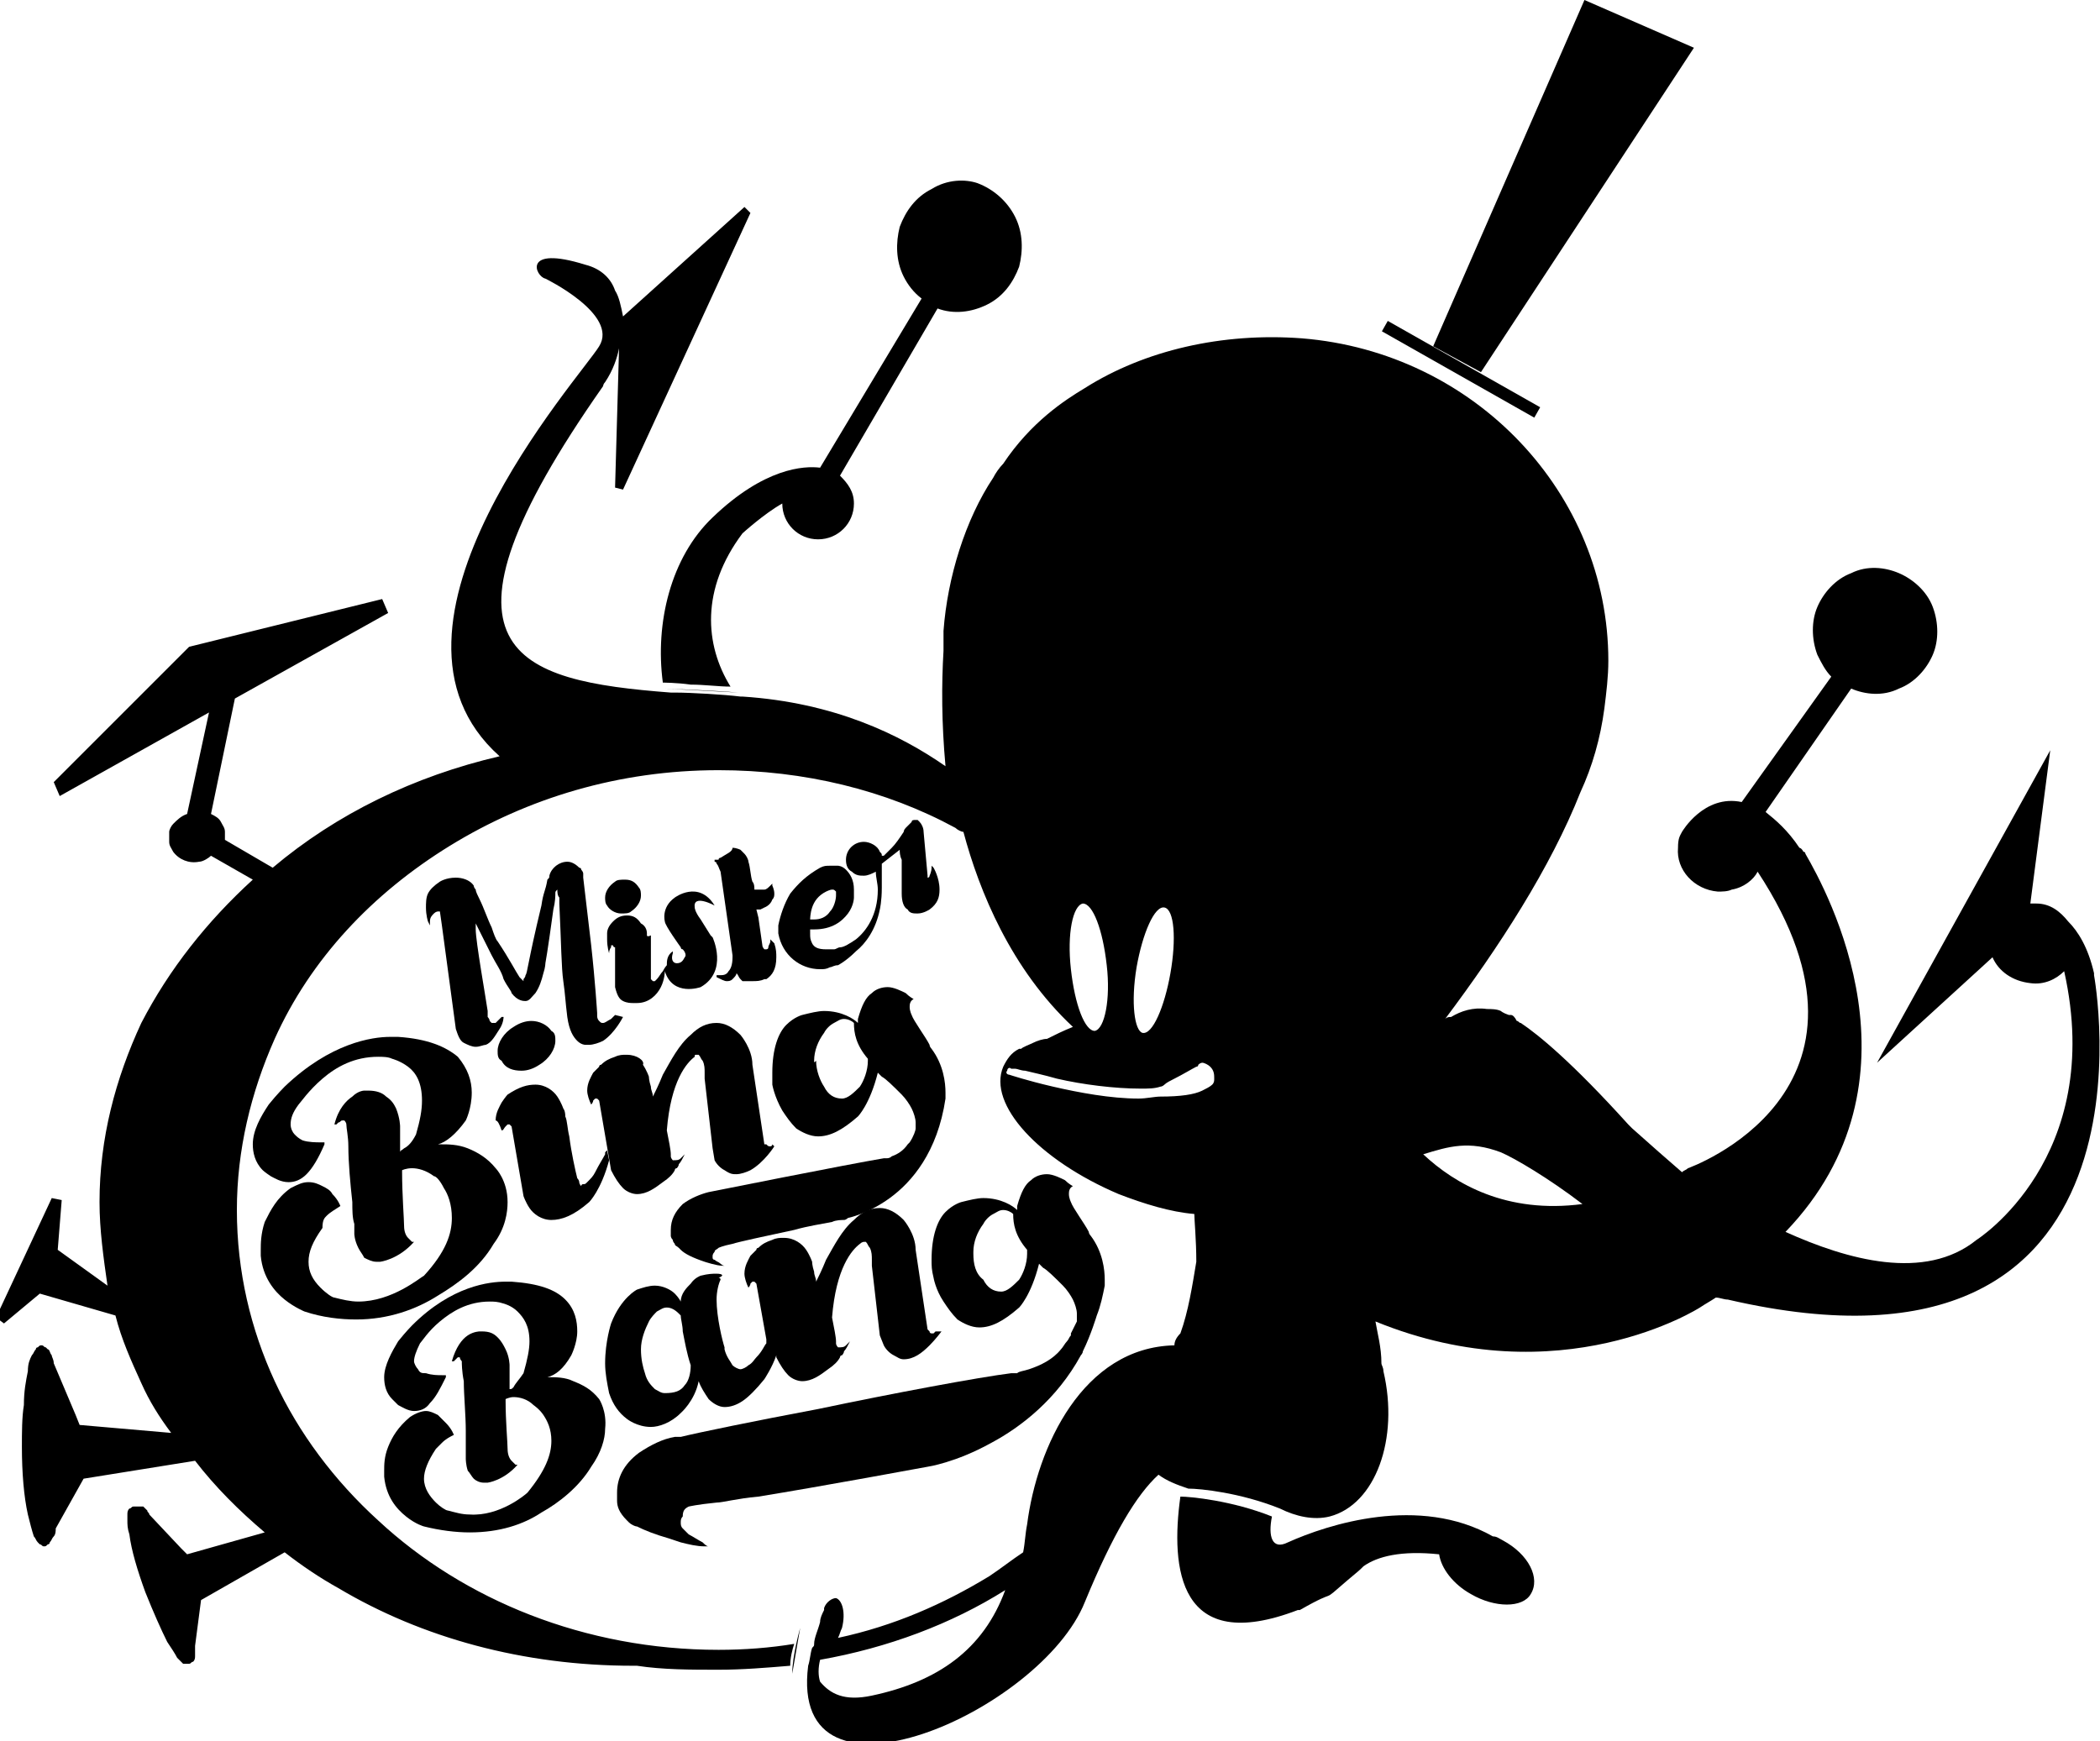
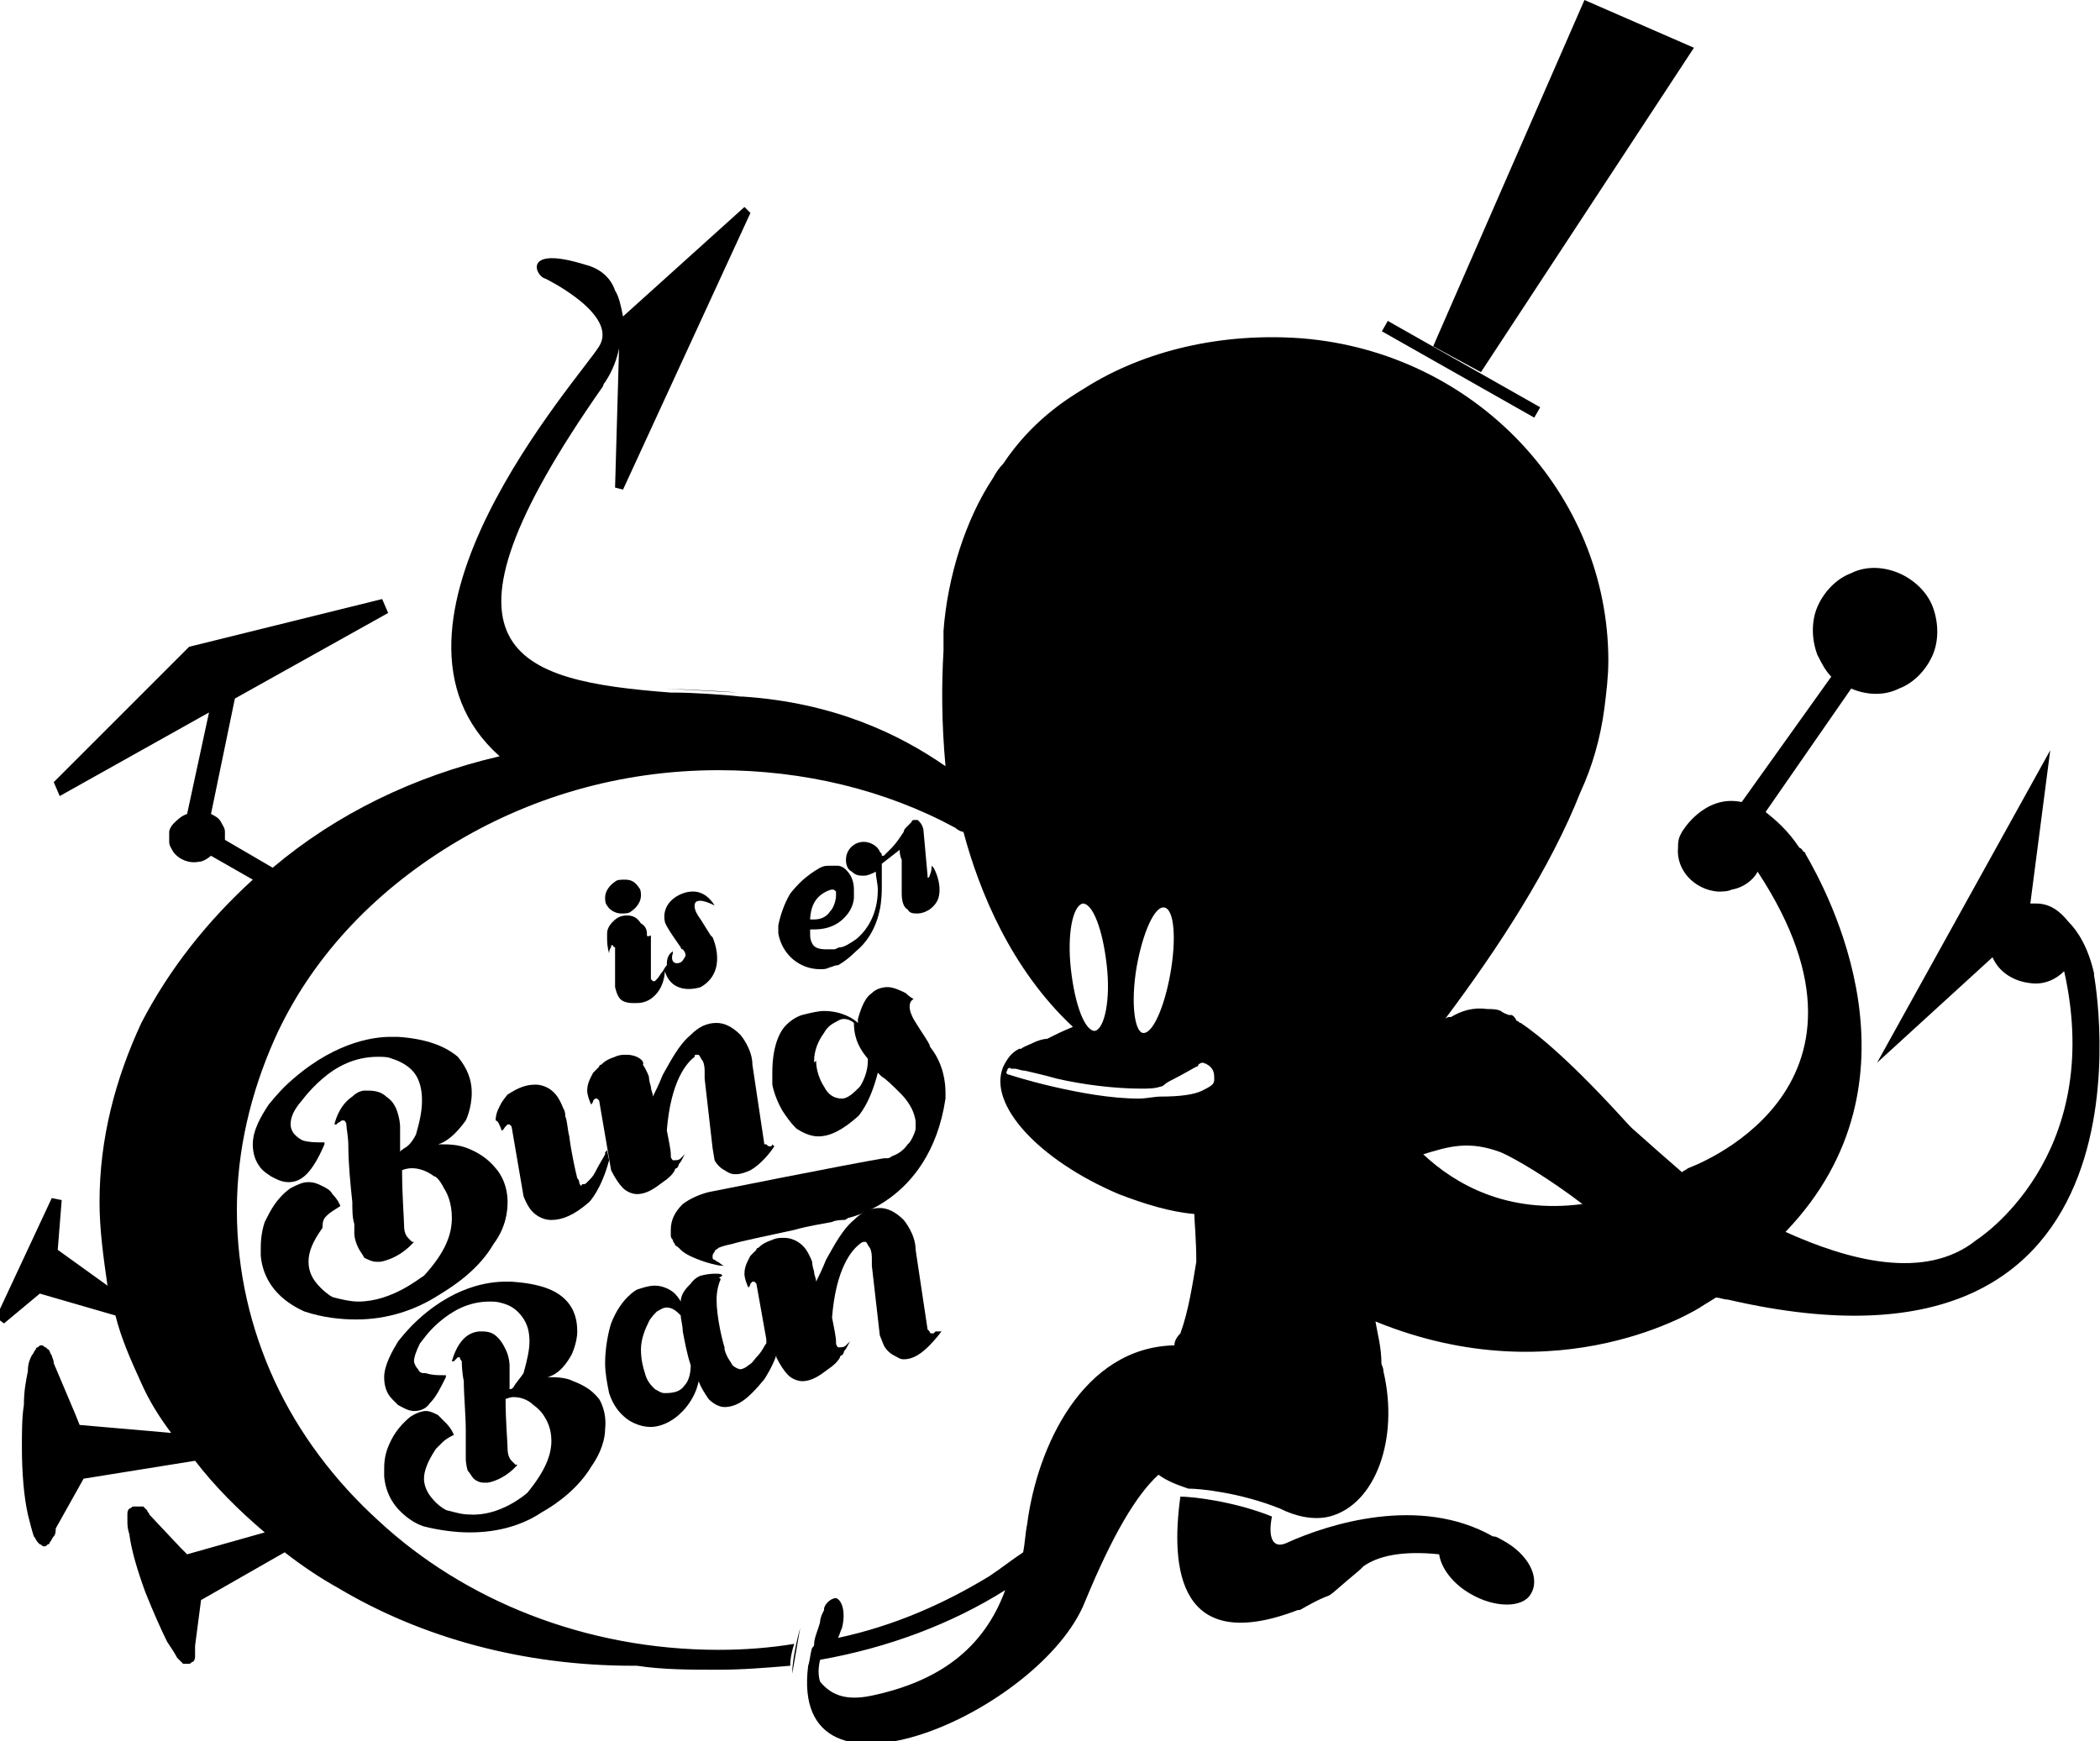
<svg xmlns="http://www.w3.org/2000/svg" width="105.5" height="87.5">
-   <path d="M34.6,75.7c0,0,0.4-0.1,1.4-0.2c0.3,0,1-0.2,2.1-0.3c3.1-0.5,8.5-1.5,8.5-1.5v0c0,0,1.4-0.2,3.2-1.2 c1.5-0.8,3.3-2.2,4.5-4.4c0,0,0.1-0.1,0.1-0.2c0.4-0.8,0.7-1.8,0.7-1.8l0,0l0,0c0.2-0.5,0.3-1,0.4-1.5v0l0,0c0,0,0-0.1,0-0.3 c0-0.5-0.1-1.4-0.7-2.2l0,0c0,0-0.1-0.1-0.1-0.2c-0.2-0.4-0.8-1.2-0.9-1.5l0,0l0,0l0,0c0,0-0.1-0.2-0.1-0.4c0-0.1,0-0.3,0.2-0.4 l0,0l0,0c0,0-0.2-0.1-0.4-0.3c-0.2-0.1-0.6-0.3-0.9-0.3c-0.3,0-0.6,0.1-0.8,0.3c-0.3,0.2-0.5,0.6-0.7,1.3l0,0c0,0,0,0.1,0,0.2 c-0.2-0.2-0.8-0.6-1.7-0.6c-0.3,0-0.7,0.1-1.1,0.2l0,0c0,0-0.4,0.1-0.8,0.5c-0.4,0.4-0.7,1.2-0.7,2.4c0,0.3,0,0.5,0.1,0.9l0,0v0 c0,0,0.1,0.6,0.5,1.2c0.2,0.3,0.4,0.6,0.7,0.9c0.3,0.2,0.7,0.4,1.1,0.4c0.6,0,1.2-0.3,2-1h0c0,0,0.6-0.6,1-2.2 c0,0,0.1,0.1,0.1,0.1l0,0h0c0,0,0,0,0.1,0.1c0.2,0.1,0.6,0.5,1,0.9c0.2,0.2,0.4,0.5,0.5,0.7c0.1,0.2,0.2,0.5,0.2,0.7 c0,0.1,0,0.2,0,0.3l0,0l0,0l0,0c0,0,0,0.1,0,0.1c0,0,0,0,0,0c-0.1,0.2-0.2,0.4-0.3,0.6l0,0c0,0,0,0,0,0.1 c-0.1,0.1-0.1,0.2-0.2,0.3c-0.1,0.1-0.2,0.3-0.3,0.4c0,0,0,0,0,0c0,0,0,0,0,0c-0.4,0.5-1,0.8-1.6,1c-0.3,0.1-0.5,0.1-0.6,0.2 c-0.1,0-0.1,0-0.2,0c0,0,0,0-0.1,0l0,0h0h0c-1.6,0.2-5.9,1-9.7,1.8c-3.2,0.6-6.1,1.2-6.9,1.4c-0.1,0-0.2,0-0.2,0c0,0,0,0,0,0 l-0.1,0l0,0c-0.6,0.1-1.2,0.4-1.8,0.8c-0.8,0.6-1.1,1.3-1.1,2c0,0.1,0,0.2,0,0.3c0,0,0,0,0,0.1c0,0.3,0.1,0.6,0.5,1 c0,0,0.1,0.1,0.1,0.1c0,0,0,0,0,0c0.1,0.1,0.3,0.2,0.4,0.2c0.4,0.2,0.9,0.4,1.6,0.6l0,0c0,0,0.3,0.1,0.6,0.2 c0.4,0.1,0.8,0.2,1.2,0.2c0.1,0,0.1,0,0.2,0l0,0l0,0l0,0c0,0,0,0,0,0l0,0c-0.1,0-0.2-0.1-0.3-0.2c-0.2-0.1-0.5-0.3-0.7-0.4 c-0.1-0.1-0.2-0.2-0.3-0.3c-0.1-0.1-0.1-0.2-0.1-0.3c0-0.1,0-0.2,0.1-0.3C34.3,75.9,34.4,75.8,34.6,75.7z M51.6,63 c0,0.5-0.2,1-0.4,1.3c-0.3,0.3-0.6,0.6-0.9,0.6l0,0c-0.4,0-0.7-0.2-0.9-0.6C49,64,48.9,63.5,48.9,63c0,0,0-0.1,0-0.1 c0-0.5,0.2-1,0.5-1.4c0.1-0.2,0.3-0.4,0.5-0.5c0.2-0.1,0.3-0.2,0.5-0.2l0,0c0.2,0,0.4,0.1,0.5,0.2c0,0.5,0.1,1.1,0.7,1.8 C51.6,62.9,51.6,63,51.6,63z" />
-   <path d="M29.3,44.1c0,0,0-0.1,0-0.1c0,0,0,0,0,0l0,0c0,0,0-0.1,0-0.1c0-0.1-0.1-0.2-0.1-0.2 c0-0.1-0.1-0.1-0.1-0.1c-0.2-0.2-0.4-0.3-0.6-0.3c-0.4,0-0.8,0.3-0.9,0.7c0,0.1,0,0.1-0.1,0.2c-0.1,0.6-0.2,0.6-0.3,1.3 c-0.7,2.9-0.7,3.4-0.8,3.5c0,0.1-0.1,0.2-0.1,0.2c0,0,0,0,0,0.1l0,0c0,0,0,0,0,0c0,0-0.1-0.1-0.2-0.2c-0.2-0.3-0.5-0.9-1.1-1.8 c-0.1-0.1-0.2-0.4-0.3-0.7c-0.2-0.4-0.4-1-0.6-1.4c-0.1-0.2-0.2-0.4-0.2-0.5c-0.1-0.1-0.1-0.2-0.1-0.2l0,0l0,0 c-0.2-0.3-0.6-0.4-0.9-0.4c-0.5,0-0.8,0.2-0.8,0.2l0,0c-0.3,0.2-0.5,0.4-0.6,0.6c-0.1,0.2-0.1,0.5-0.1,0.7c0,0.4,0.1,0.7,0.1,0.7 l0.1,0.2l0-0.2c0-0.2,0.1-0.3,0.2-0.4c0.1-0.1,0.2-0.1,0.2-0.1c0,0,0.1,0,0.1,0l0,0l0.1,0.7l0.7,5.2l0,0c0.1,0.3,0.2,0.6,0.4,0.7 c0.2,0.1,0.4,0.2,0.6,0.2c0.2,0,0.4-0.1,0.5-0.1c0.3-0.1,0.5-0.5,0.7-0.8c0.2-0.3,0.2-0.6,0.2-0.6c0,0,0,0,0,0l0,0l0,0l-0.1,0 l0,0l0,0l0,0l0,0c0,0-0.1,0.1-0.3,0.3c0,0-0.1,0-0.1,0c0,0,0,0-0.1,0c0,0-0.1-0.1-0.1-0.1c0-0.1-0.1-0.2-0.1-0.2c0,0,0-0.1,0-0.1 l0,0l0,0l0,0c0,0,0-0.1,0-0.2c-0.1-0.7-0.6-3.5-0.6-4.1c0-0.1,0-0.2,0-0.2c0,0,0-0.1,0-0.1l0,0l0,0c0,0,0.4,0.8,0.8,1.6 c0.2,0.4,0.5,0.8,0.6,1.2c0.2,0.4,0.4,0.6,0.4,0.7c0.3,0.4,0.6,0.4,0.7,0.4c0,0,0,0,0,0h0c0.2,0,0.3-0.2,0.5-0.4 c0.2-0.3,0.3-0.6,0.4-1c0.1-0.3,0.1-0.5,0.1-0.5l0,0c0,0,0.1-0.5,0.4-2.7c0.1-0.4,0.1-0.7,0.1-0.8c0-0.1,0-0.1,0.1-0.2 c0,0,0,0,0,0c0,0.1,0,0.3,0.1,0.4c0,0.1,0,0.1,0,0.2c0,0,0,0.1,0,0.1c0.1,2.1,0.1,3.2,0.2,3.9c0.1,0.7,0.1,1,0.2,1.8 c0.1,0.7,0.3,1,0.5,1.2c0.2,0.2,0.4,0.2,0.4,0.2h0c0.1,0,0.1,0,0.2,0c0.2,0,0.5-0.1,0.7-0.2c0.6-0.4,1-1.2,1-1.2L30.9,51 l-0.2,0.2c-0.2,0.1-0.3,0.2-0.4,0.2c-0.1,0-0.1,0-0.2-0.1C30,51.2,30,51.1,30,51c0,0,0-0.1,0-0.1l0,0l0,0l0,0 c0,0-0.1-1.6-0.3-3.4l0,0L29.3,44.1z" />
  <path d="M32.5,47c0-0.1,0-0.1,0-0.1l0,0c0-0.2-0.1-0.4-0.3-0.5C32,46.1,31.8,46,31.5,46c-0.3,0-0.5,0.1-0.7,0.3 c-0.2,0.2-0.3,0.4-0.3,0.6c0,0.1,0,0.2,0,0.3c0,0.4,0.1,0.7,0.1,0.7l0,0.1l0-0.1c0-0.2,0.1-0.3,0.1-0.3c0,0,0-0.1,0-0.1l0,0 c0,0,0.1,0,0.1,0c0,0,0,0.1,0.1,0.1c0,0,0,0,0,0.1l0,0l0,1.9l0,0c0.1,0.4,0.2,0.6,0.4,0.7c0.2,0.1,0.4,0.1,0.5,0.1 c0,0,0.1,0,0.1,0c0,0,0,0,0.1,0c0.6,0,1-0.4,1.2-0.8c0.2-0.4,0.2-0.8,0.2-0.8l0,0l0-0.1c0,0,0,0.1,0,0.1c0.4,1.3,1.8,0.8,1.8,0.8 c1.4-0.8,0.6-2.5,0.6-2.5l-0.1-0.1l-0.5-0.8c-0.3-0.4-0.3-0.6-0.3-0.6c-0.1-0.7,1-0.1,1-0.1c-0.8-1.3-2-0.4-2-0.4 c-0.7,0.5-0.5,1.2-0.5,1.2c0,0.2,0.8,1.3,0.8,1.3c0,0,0,0.1,0.1,0.1c0.1,0.1,0.2,0.3,0.1,0.4l0,0l0,0c-0.1,0.2-0.2,0.3-0.4,0.3 c-0.2,0-0.3-0.2-0.2-0.5c0,0,0-0.1,0-0.1c-0.3,0.2-0.3,0.5-0.3,0.7l0,0c0,0-0.1,0.1-0.2,0.3c-0.1,0.1-0.2,0.3-0.3,0.4 c-0.1,0.1-0.1,0.1-0.1,0.1c0,0,0,0-0.1,0c0,0-0.1-0.1-0.1-0.1c0,0,0-0.1,0-0.1l0,0l0,0c0-0.1,0-0.2,0-0.4c0-0.3,0-0.6,0-1 c0-0.3,0-0.5,0-0.7C32.5,47.1,32.5,47,32.5,47C32.5,47,32.5,47,32.5,47C32.5,47,32.5,47,32.5,47z" />
-   <path d="M36.2,43.1C36.2,43.1,36.2,43.1,36.2,43.1L36.2,43.1c0,0-0.1,0-0.1,0.1c-0.1,0-0.1,0-0.2,0l0,0l0,0.1 c0,0,0.1,0,0.1,0.1c0.1,0.1,0.1,0.2,0.2,0.4v0l0.6,4.2l0,0c0,0,0,0.1,0,0.1c0,0.4-0.1,0.6-0.2,0.7C36.5,49,36.3,49,36.2,49 c-0.1,0-0.1,0-0.1,0c0,0,0,0,0,0c0,0,0,0,0,0L36,49v0.1v0l0,0c0,0,0,0,0,0c0.2,0.1,0.4,0.2,0.5,0.2c0.1,0,0.2,0,0.3-0.1 c0.1-0.1,0.2-0.2,0.2-0.3c0,0,0,0,0,0c0.1,0.1,0.1,0.2,0.2,0.3c0,0,0,0,0,0c0,0,0,0,0,0c0,0,0,0,0,0c0,0,0.1,0.1,0.1,0.1 c0,0,0.1,0,0.1,0c0,0,0.1,0,0.1,0c0.1,0,0.2,0,0.2,0c0,0,0,0,0,0c0,0,0,0,0,0c0,0,0,0,0.1,0c0.2,0,0.4,0,0.6-0.1c0,0,0,0,0.1,0 c0,0,0,0,0,0c0.3-0.2,0.5-0.5,0.5-1.1c0-0.2,0-0.4-0.1-0.7l0,0l-0.2-0.2l0,0.1l0,0c0,0.1-0.1,0.2-0.1,0.3c0,0.1-0.1,0.1-0.1,0.1 c0,0,0,0,0,0l0,0c0,0,0,0-0.1,0c0,0-0.1-0.1-0.1-0.2l-0.2-1.4l-0.1-0.4l0.2,0l0.2-0.1h0c0,0,0.3-0.1,0.4-0.4 c0.1-0.1,0.1-0.2,0.1-0.3c0-0.2-0.1-0.4-0.1-0.4l0-0.1l-0.1,0.1c-0.1,0.1-0.2,0.2-0.3,0.2c-0.1,0-0.3,0-0.4,0c-0.1,0-0.1,0-0.1,0 l0,0l0,0l0,0c0-0.1,0-0.3-0.1-0.4c-0.1-0.3-0.1-0.7-0.2-1c0-0.1-0.1-0.3-0.2-0.4c-0.1-0.1-0.1-0.1-0.2-0.2v0c0,0-0.2-0.1-0.4-0.1 C36.8,42.8,36.5,42.9,36.2,43.1L36.2,43.1L36.2,43.1z" />
  <path d="M31.4,44.2c-0.2,0-0.4,0-0.5,0.1c-0.3,0.2-0.5,0.5-0.5,0.8c0,0.1,0,0.3,0.1,0.4c0.1,0.2,0.4,0.4,0.7,0.4 c0.2,0,0.4,0,0.5-0.1c0.3-0.2,0.5-0.5,0.5-0.8c0-0.1,0-0.3-0.1-0.4C31.9,44.3,31.7,44.2,31.4,44.2z" />
  <path d="M39.7,44.9c-0.3,0.5-0.5,1.1-0.6,1.6c0,0.1,0,0.3,0,0.4c0.2,1.1,1.1,1.8,2.1,1.8c0.2,0,0.3,0,0.5-0.1 c0.1,0,0.2-0.1,0.4-0.1v0h0c0,0,0.4-0.2,0.9-0.7c0.5-0.4,1-1.1,1.2-2.1l0,0c0,0,0,0,0,0l0,0c0,0,0.1-0.4,0.1-1.1 c0-0.1,0-0.1,0-0.2c0-0.1,0-0.1,0-0.2c0-0.2,0-0.4,0-0.6c0-0.1,0-0.1,0-0.2c0,0,0,0,0,0l0.9-0.7c0,0.1,0,0.3,0.1,0.5 c0,0.3,0,0.8,0,1.1c0,0.2,0,0.3,0,0.4c0,0.1,0,0.2,0,0.2v0v0c0,0.4,0.1,0.7,0.3,0.8c0.1,0.2,0.3,0.2,0.5,0.2 c0.3,0,0.6-0.2,0.6-0.2l0,0l0,0c0.4-0.3,0.5-0.6,0.5-1c0-0.6-0.3-1.1-0.3-1.1l-0.1-0.1l0,0.1c0,0.2-0.1,0.4-0.1,0.4 c0,0,0,0.1-0.1,0.1l0,0l0,0c0,0,0,0,0,0c0,0,0-0.1,0-0.1l0,0l0,0l-0.2-2.2v0c0-0.2-0.1-0.4-0.2-0.5c0,0-0.1-0.1-0.1-0.1 c0,0-0.1,0-0.1,0c-0.1,0-0.2,0-0.2,0.1c-0.1,0.1-0.2,0.2-0.3,0.3c-0.1,0.1-0.1,0.2-0.1,0.2l0,0c-0.2,0.3-0.4,0.6-0.6,0.8 c-0.1,0.1-0.2,0.2-0.3,0.3c0,0-0.1,0.1-0.1,0.1c0,0,0,0-0.1,0c0,0,0,0,0,0h0c0,0,0,0,0,0c0,0,0,0,0,0l0,0c0-0.1,0-0.1-0.1-0.2 l0,0c0,0,0,0,0,0c0,0,0,0,0,0l0,0c-0.1-0.3-0.5-0.5-0.8-0.5l0,0c-0.5,0-0.9,0.4-0.9,0.9l0,0c0,0.3,0.1,0.5,0.3,0.6 c0.2,0.2,0.4,0.2,0.6,0.2l0,0c0.2,0,0.4-0.1,0.6-0.2c0,0.3,0.1,0.6,0.1,0.9c0,1.3-0.6,2.1-1.1,2.5c-0.3,0.2-0.6,0.4-0.8,0.4 c-0.1,0-0.2,0.1-0.3,0.1c0,0-0.1,0-0.1,0l0,0l0,0l0,0c-0.1,0-0.2,0-0.3,0c-0.4,0-0.6-0.1-0.7-0.3s-0.1-0.3-0.1-0.5 c0-0.1,0-0.1,0-0.2c0,0,0,0,0,0l0.2,0h0c0.9,0,1.4-0.4,1.7-0.8c0.3-0.4,0.3-0.8,0.3-0.8c0-0.1,0-0.3,0-0.4c0-0.5-0.2-0.8-0.4-1 c-0.2-0.2-0.4-0.2-0.4-0.2l0,0c-0.1,0-0.3,0-0.4,0c-0.2,0-0.3,0-0.5,0.1h0C40.5,44,40.1,44.4,39.7,44.9z M44.3,43.6L44.3,43.6 L44.3,43.6L44.3,43.6L44.3,43.6L44.3,43.6L44.3,43.6z M40.8,45.6c0.1-0.3,0.3-0.6,0.7-0.8h0l0,0l0,0c0,0,0.2-0.1,0.3-0.1 c0.1,0,0.1,0,0.2,0.1C42,44.8,42,44.9,42,45c0,0.2-0.1,0.6-0.3,0.8c-0.2,0.3-0.5,0.4-0.8,0.4c-0.1,0-0.1,0-0.2,0 C40.7,46.2,40.7,45.9,40.8,45.6z" />
  <path d="M16.4,61.1c0.2-0.2,0.4-0.3,0.7-0.5l0,0l0,0c0,0-0.1-0.3-0.4-0.6c-0.1-0.2-0.3-0.3-0.5-0.4 c-0.2-0.1-0.4-0.2-0.7-0.2c-0.3,0-0.5,0.1-0.9,0.3l0,0l0,0c-0.7,0.5-1,1.1-1.3,1.7c-0.2,0.6-0.2,1.1-0.2,1.4c0,0.2,0,0.3,0,0.3 l0,0c0.1,1.1,0.7,1.8,1.2,2.2c0.5,0.4,1,0.6,1,0.6h0l0,0c0.9,0.3,1.8,0.4,2.6,0.4c1.6,0,3-0.5,4.1-1.2l0,0c1-0.6,2.1-1.4,2.8-2.6 l0,0c0.6-0.8,0.7-1.6,0.7-2.1c0-1.1-0.6-1.7-0.6-1.7l0,0c-0.4-0.5-0.9-0.8-1.4-1c-0.5-0.2-1-0.2-1.3-0.2c-0.1,0-0.1,0-0.2,0 c0.4-0.1,0.9-0.5,1.4-1.2l0,0l0,0c0,0,0.3-0.6,0.3-1.4c0-0.6-0.2-1.2-0.7-1.8c-0.6-0.5-1.5-0.9-3-1l0,0c0,0-0.1,0-0.4,0 c-0.9,0-3,0.3-5.3,2.5c0,0-0.4,0.4-0.8,0.9c-0.4,0.6-0.8,1.3-0.8,2c0,0.4,0.1,0.9,0.5,1.3l0,0l0,0c0,0,0.1,0.1,0.4,0.3 c0.2,0.1,0.5,0.3,0.9,0.3c0.3,0,0.6-0.1,0.9-0.4c0.3-0.3,0.6-0.8,0.9-1.5l0-0.1l-0.1,0c0,0,0,0,0,0c0,0-0.1,0-0.1,0 c-0.2,0-0.6,0-0.9-0.1c-0.2-0.1-0.3-0.2-0.4-0.3c-0.1-0.1-0.2-0.3-0.2-0.5c0-0.3,0.1-0.6,0.4-1c0,0,0,0,0,0 c0.1-0.1,0.5-0.7,1.2-1.3c0.7-0.6,1.6-1.1,2.8-1.1c0.2,0,0.5,0,0.7,0.1h0h0c0,0,0.4,0.1,0.8,0.4c0.4,0.3,0.7,0.8,0.7,1.7 c0,0.5-0.1,1-0.3,1.7l0,0c-0.2,0.4-0.4,0.6-0.6,0.7c-0.1,0.1-0.2,0.1-0.2,0.2c0,0,0,0,0,0c0-0.2,0-0.5,0-0.6c0-0.2,0-0.4,0-0.5 c0-0.1,0-0.2,0-0.2c0,0,0-0.4-0.2-0.9c-0.1-0.2-0.2-0.4-0.5-0.6c-0.2-0.2-0.5-0.3-0.9-0.3c0,0-0.1,0-0.2,0h0h0c0,0-0.3,0-0.6,0.3 c-0.3,0.2-0.7,0.6-0.9,1.4l0.1,0l0,0c0,0,0.1-0.1,0.1-0.1c0.1,0,0.1-0.1,0.2-0.1c0,0,0,0,0.1,0c0,0,0.1,0.1,0.1,0.2 c0,0.2,0.1,0.6,0.1,1.1c0,0.8,0.1,1.9,0.2,2.8c0,0.4,0,0.8,0.1,1.1c0,0.3,0,0.5,0,0.5c0,0,0,0.3,0.2,0.7c0.1,0.2,0.2,0.3,0.3,0.5 c0.2,0.1,0.4,0.2,0.6,0.2c0.1,0,0.1,0,0.2,0c0,0,0.9-0.1,1.7-1l0,0l-0.1,0h0c0,0-0.1-0.1-0.2-0.2c-0.1-0.1-0.2-0.3-0.2-0.6 c0-0.3-0.1-1.6-0.1-2.7c0,0,0-0.1,0-0.1l0,0l0,0c0,0,0.2-0.1,0.5-0.1c0.3,0,0.7,0.1,1.1,0.4l0,0h0l0,0c0.1,0,0.3,0.2,0.5,0.6 c0.2,0.3,0.4,0.8,0.4,1.5c0,0.8-0.3,1.7-1.4,2.9l0,0l0,0c-0.2,0.1-1.6,1.3-3.3,1.3c-0.4,0-0.8-0.1-1.2-0.2l0,0l0,0 c-0.1,0-0.4-0.2-0.7-0.5c-0.4-0.4-0.6-0.8-0.6-1.3c0-0.5,0.2-1,0.7-1.7C16.2,61.3,16.3,61.2,16.4,61.1z" />
-   <path d="M26.2,53.8c0.3,0,0.6-0.1,0.9-0.3c0.5-0.3,0.8-0.8,0.8-1.2c0-0.2,0-0.4-0.2-0.5c-0.2-0.3-0.6-0.5-1-0.5 c-0.3,0-0.6,0.1-0.9,0.3c-0.5,0.3-0.8,0.8-0.8,1.2c0,0.2,0,0.4,0.2,0.5C25.4,53.7,25.8,53.8,26.2,53.8z" />
  <path d="M25.2,56.8L25.2,56.8L25.2,56.8L25.2,56.8c0.1,0,0.1-0.1,0.2-0.2c0,0,0.1-0.1,0.1-0.1c0,0,0.1,0,0.1,0 l0,0c0,0,0,0,0.1,0.1l0.6,3.5l0,0c0,0,0.1,0.3,0.3,0.6c0.2,0.3,0.6,0.6,1.1,0.6c0.5,0,1.1-0.2,1.9-0.9l0,0l0,0c0,0,0.6-0.6,1-2.1 l0,0l-0.1-0.5l-0.1,0.1c0,0,0,0,0,0.1c-0.1,0.2-0.3,0.5-0.5,0.9c-0.1,0.2-0.2,0.3-0.4,0.5c-0.1,0.1-0.1,0.1-0.2,0.1 c-0.1,0-0.1,0.1-0.1,0.1l0,0l0,0h0c0,0,0,0,0,0c0,0-0.1-0.1-0.1-0.2c0,0,0-0.1-0.1-0.2c-0.1-0.4-0.3-1.3-0.4-2.1 c-0.1-0.4-0.1-0.8-0.2-1c0-0.3-0.1-0.4-0.1-0.4v0l0,0c0,0-0.1-0.3-0.3-0.6c-0.2-0.3-0.6-0.6-1.1-0.6c-0.4,0-0.8,0.1-1.4,0.5l0,0 l0,0c0,0-0.1,0.1-0.3,0.4c-0.1,0.2-0.3,0.5-0.3,0.9C25,56.3,25.1,56.5,25.2,56.8z" />
  <path d="M30.7,58.8c0.2,0.4,0.4,0.7,0.6,0.9c0.2,0.2,0.5,0.3,0.7,0.3c0.5,0,0.9-0.3,1.3-0.6 c0.3-0.2,0.5-0.4,0.6-0.6l0,0c0,0,0-0.1,0.1-0.1c0,0,0,0,0,0l0,0c0,0,0.1-0.1,0.1-0.2c0.1-0.1,0.2-0.3,0.3-0.5l0,0l0,0l0-0.1 l0,0.1l0,0c0,0-0.1,0.1-0.2,0.2c-0.1,0.1-0.2,0.1-0.4,0.1h0l0,0l0,0h0c0,0,0,0,0,0c0,0-0.1-0.1-0.1-0.2c0,0,0,0,0-0.1 c0-0.2-0.1-0.7-0.2-1.2c0.2-2.5,1-3.4,1.4-3.7C34.9,53,34.9,53,35,53c0.1,0,0.1,0,0.1,0c0.1,0.1,0.1,0.2,0.2,0.3 c0.1,0.2,0.1,0.4,0.1,0.6c0,0.1,0,0.2,0,0.2c0,0.1,0,0.1,0,0.1v0l0.4,3.5l0.1,0.6l0,0c0.1,0.2,0.3,0.4,0.5,0.5 C36.7,59,36.8,59,37,59c0.2,0,0.5-0.1,0.7-0.2c0.7-0.4,1.2-1.2,1.2-1.2c0,0,0,0,0,0l0,0c0,0,0,0,0,0l-0.1-0.1 c0,0.1-0.1,0.1-0.1,0.1c-0.1,0-0.1,0-0.2-0.1c0,0,0,0-0.1,0l0,0l-0.6-4h0c0-0.8-0.6-1.5-0.6-1.5l0,0l0,0 c-0.4-0.4-0.8-0.6-1.2-0.6c-0.5,0-0.9,0.2-1.3,0.6c-0.6,0.5-1,1.3-1.4,2c-0.2,0.5-0.4,0.9-0.5,1.1c0-0.2-0.1-0.3-0.1-0.5 c-0.1-0.3-0.1-0.5-0.1-0.5v0l0,0c0,0-0.1-0.3-0.3-0.6C32.4,53.3,32,53,31.5,53c0,0-0.1,0-0.1,0c0,0,0,0,0,0c-0.1,0-0.3,0-0.5,0.1 c-0.3,0.1-0.5,0.2-0.7,0.4c0,0-0.1,0-0.1,0.1l0,0l0,0c0,0-0.1,0.1-0.3,0.3c-0.1,0.2-0.3,0.5-0.3,0.9c0,0.2,0.1,0.5,0.2,0.7l0,0.1 l0-0.1l0,0c0,0,0.1-0.1,0.1-0.2c0,0,0.1-0.1,0.1-0.1c0,0,0.1,0,0.1,0l0,0c0,0,0,0,0.1,0.1L30.7,58.8L30.7,58.8z" />
  <path d="M30.1,70.3L30.1,70.3c-0.4-0.5-0.8-0.7-1.3-0.9c-0.4-0.2-0.9-0.2-1.2-0.2c0,0-0.1,0-0.1,0 c0.4-0.1,0.8-0.4,1.2-1.1l0,0l0,0c0,0,0.3-0.6,0.3-1.2c0-0.5-0.1-1.1-0.6-1.6c-0.5-0.5-1.3-0.8-2.7-0.9v0c0,0-0.1,0-0.3,0 c-0.8,0-2.7,0.2-4.7,2.2l0,0c0,0-0.3,0.3-0.7,0.8c-0.3,0.5-0.7,1.2-0.7,1.8c0,0.4,0.1,0.8,0.4,1.1l0,0l0,0c0,0,0.1,0.1,0.3,0.3 c0.2,0.1,0.5,0.3,0.8,0.3c0.3,0,0.6-0.1,0.8-0.4c0.3-0.3,0.5-0.7,0.8-1.3l0-0.1l-0.1,0c0,0,0,0,0,0c0,0,0,0-0.1,0 c-0.2,0-0.5,0-0.8-0.1C21.2,69,21.1,69,21,68.8c-0.1-0.1-0.2-0.3-0.2-0.4c0-0.2,0.1-0.5,0.3-0.9l0,0c0.1-0.1,0.4-0.6,1-1.1 c0.6-0.5,1.4-1,2.5-1c0.2,0,0.4,0,0.7,0.1h0h0c0,0,0.4,0.1,0.7,0.4c0.3,0.3,0.6,0.7,0.6,1.5c0,0.4-0.1,0.9-0.3,1.6l0,0 c-0.2,0.3-0.4,0.5-0.5,0.7c-0.1,0.1-0.1,0.1-0.2,0.1c0,0,0,0,0,0c0-0.2,0-0.4,0-0.6c0-0.4,0-0.6,0-0.6c0,0,0-0.4-0.2-0.8 c-0.1-0.2-0.2-0.4-0.4-0.6c-0.2-0.2-0.4-0.3-0.8-0.3c0,0-0.1,0-0.1,0h0l0,0c0,0-0.3,0-0.6,0.2c-0.3,0.2-0.6,0.6-0.8,1.3l0.1,0 l0,0c0,0,0.1-0.1,0.1-0.1c0,0,0.1-0.1,0.1-0.1c0,0,0,0,0.1,0c0,0,0,0.1,0.1,0.2c0,0.1,0,0.5,0.1,1c0,0.7,0.1,1.7,0.1,2.5 c0,0.4,0,0.8,0,1c0,0.3,0,0.4,0,0.4c0,0,0,0.3,0.1,0.6c0.1,0.1,0.2,0.3,0.3,0.4c0.1,0.1,0.3,0.2,0.5,0.2c0.1,0,0.1,0,0.2,0 c0,0,0.8-0.1,1.5-0.9l0,0l-0.1,0c0,0-0.1-0.1-0.2-0.2c-0.1-0.1-0.2-0.3-0.2-0.6c0-0.3-0.1-1.4-0.1-2.4c0,0,0-0.1,0-0.1l0,0l0,0 c0,0,0.2-0.1,0.4-0.1c0.3,0,0.7,0.1,1,0.4h0l0,0l0,0c0,0,0.3,0.2,0.5,0.5c0.2,0.3,0.4,0.7,0.4,1.3c0,0.7-0.3,1.5-1.2,2.6l0,0 c-0.1,0.1-1.4,1.2-2.9,1.1c-0.4,0-0.7-0.1-1.1-0.2l0,0l0,0c-0.1,0-0.4-0.2-0.6-0.4c-0.3-0.3-0.6-0.7-0.6-1.2 c0-0.4,0.2-0.9,0.6-1.5c0.1-0.1,0.2-0.2,0.3-0.3c0.2-0.2,0.4-0.3,0.6-0.4l0,0l0,0c0,0-0.1-0.3-0.4-0.6c-0.1-0.1-0.3-0.3-0.4-0.4 c-0.2-0.1-0.4-0.2-0.6-0.2c-0.2,0-0.5,0.1-0.8,0.3l0,0l0,0c-0.6,0.5-0.9,1-1.1,1.5c-0.2,0.5-0.2,0.9-0.2,1.2c0,0.2,0,0.3,0,0.3 l0,0c0.1,1,0.6,1.6,1.1,2c0.5,0.4,0.9,0.5,0.9,0.5l0,0h0c0.8,0.2,1.6,0.3,2.3,0.3c1.5,0,2.7-0.4,3.6-1l0,0 c0.9-0.5,1.9-1.3,2.5-2.3l0,0c0.5-0.7,0.7-1.4,0.7-1.9C30.5,70.9,30.1,70.3,30.1,70.3z" />
  <path d="M31.5,71.3c0,0,0.5,0.4,1.2,0.4c0.4,0,1-0.2,1.5-0.7l0,0c0,0,0.7-0.6,0.9-1.6c0.1,0.3,0.3,0.6,0.5,0.9 c0.2,0.2,0.5,0.4,0.8,0.4c0.3,0,0.6-0.1,0.9-0.3c0.3-0.2,0.7-0.6,1.1-1.1l0,0l0,0c0,0,0.4-0.6,0.6-1.2l0,0.1l0,0 c0.2,0.4,0.4,0.7,0.6,0.9c0.2,0.2,0.5,0.3,0.7,0.3c0.5,0,0.9-0.3,1.3-0.6c0.3-0.2,0.5-0.4,0.6-0.6l0,0c0,0,0-0.1,0.1-0.1 c0,0,0,0,0,0c0,0,0,0,0,0l0,0c0,0,0,0,0,0l0,0c0,0,0.1-0.1,0.1-0.2c0.1-0.1,0.2-0.3,0.3-0.5l0,0l0,0l0-0.1l0,0.1l0,0 c0,0-0.1,0.1-0.2,0.2c-0.1,0.1-0.2,0.1-0.4,0.1h0l0,0c0,0,0,0,0,0c0,0-0.1-0.1-0.1-0.2c0,0,0,0,0-0.1c0-0.2-0.1-0.7-0.2-1.2 c0.2-2.5,1-3.4,1.4-3.7c0.1-0.1,0.2-0.1,0.2-0.1c0.1,0,0.1,0,0.1,0c0.1,0.1,0.1,0.2,0.2,0.3c0.1,0.2,0.1,0.4,0.1,0.6 c0,0.1,0,0.2,0,0.2c0,0.1,0,0.1,0,0.1v0l0.4,3.5l0.2,0.5l0,0c0.1,0.2,0.3,0.4,0.5,0.5c0.2,0.1,0.3,0.2,0.5,0.2 c0.5,0,0.9-0.3,1.3-0.7c0.3-0.3,0.6-0.7,0.6-0.7l0,0c0,0,0,0,0,0L47,66.9l0,0l0,0c0,0-0.1,0.1-0.1,0.1c0,0,0,0-0.1,0 c0,0-0.1,0-0.1-0.1c0,0,0,0-0.1-0.1l0,0l-0.6-4l0,0c0-0.8-0.6-1.5-0.6-1.5l0,0l0,0c-0.4-0.4-0.8-0.6-1.2-0.6 c-0.5,0-0.9,0.2-1.3,0.6c-0.6,0.5-1,1.3-1.4,2c-0.2,0.5-0.4,0.9-0.5,1.1c0-0.2-0.1-0.3-0.1-0.5c-0.1-0.3-0.1-0.5-0.1-0.5l0,0v0 c0,0-0.1-0.3-0.3-0.6c-0.2-0.3-0.6-0.6-1.1-0.6c0,0-0.1,0-0.1,0c0,0,0,0,0,0c-0.1,0-0.3,0-0.5,0.1c-0.3,0.1-0.5,0.2-0.7,0.4 c0,0-0.1,0-0.1,0.1l0,0l0,0c0,0-0.1,0.1-0.3,0.3c-0.1,0.2-0.3,0.5-0.3,0.9c0,0.2,0.1,0.5,0.2,0.7l0,0.1l0-0.1l0,0 c0,0,0.1-0.1,0.1-0.2c0,0,0.1-0.1,0.1-0.1c0,0,0.1,0,0.1,0l0,0c0,0,0,0,0.1,0.1l0.5,2.8l0,0.1c0,0,0,0,0,0.1 c-0.1,0.1-0.2,0.4-0.5,0.7c-0.1,0.1-0.2,0.3-0.4,0.4c-0.1,0.1-0.3,0.2-0.4,0.2c-0.1,0-0.3-0.1-0.4-0.2c-0.1-0.2-0.3-0.4-0.4-0.8 v0l0,0c0,0,0,0,0-0.1c-0.1-0.3-0.4-1.5-0.4-2.4c0-0.4,0.1-0.8,0.2-1l0,0l0,0c0,0,0-0.1-0.1-0.1C36.4,64.1,36.3,64,36,64 c-0.2,0-0.4,0-0.8,0.1h0l0,0c0,0-0.3,0.1-0.5,0.4c-0.2,0.2-0.5,0.5-0.5,0.9c0,0-0.1-0.2-0.3-0.4c-0.2-0.2-0.6-0.4-1-0.4 c-0.3,0-0.6,0.1-0.9,0.2l0,0c0,0-0.8,0.4-1.3,1.7v0l0,0c0,0-0.3,0.9-0.3,2c0,0.5,0.1,1,0.2,1.5C30.8,70.6,31.1,71,31.5,71.3z M32.6,66.4c0.1-0.2,0.3-0.4,0.4-0.5c0.2-0.1,0.3-0.2,0.5-0.2c0.2,0,0.4,0.1,0.6,0.3l0.1,0.1c0,0.2,0.1,0.5,0.1,0.8 c0.1,0.5,0.2,1.1,0.4,1.7l0,0c0,0.4-0.1,0.8-0.3,1c-0.2,0.3-0.5,0.4-1,0.4c-0.2,0-0.3-0.1-0.5-0.2c-0.2-0.2-0.4-0.4-0.5-0.8 c-0.1-0.3-0.2-0.7-0.2-1.2C32.2,67.3,32.4,66.8,32.6,66.4z" />
  <path d="M38.8,54.5L38.8,54.5L38.8,54.5c0,0,0.1,0.6,0.5,1.3c0.2,0.3,0.4,0.6,0.7,0.9c0.3,0.2,0.7,0.4,1.1,0.4 c0.6,0,1.2-0.3,2-1l0,0l0,0c0,0,0.6-0.6,1-2.2c0,0,0.1,0.1,0.1,0.1l0,0l0,0c0,0,0,0,0.1,0.1c0.2,0.1,0.6,0.5,1,0.9 c0.2,0.2,0.4,0.5,0.5,0.7c0.1,0.2,0.2,0.5,0.2,0.7c0,0.1,0,0.2,0,0.3l0,0l0,0l0,0c0,0.1-0.1,0.4-0.3,0.7c0,0,0,0-0.1,0.1 c-0.2,0.3-0.5,0.5-0.8,0.6c-0.1,0.1-0.2,0.1-0.3,0.1c0,0-0.1,0-0.1,0l0,0l0,0h0c-1.8,0.3-8.8,1.7-8.8,1.7l0,0c0,0,0,0,0,0l0,0 l0,0c-0.4,0.1-0.9,0.3-1.3,0.6c-0.4,0.4-0.6,0.8-0.6,1.3c0,0.1,0,0.1,0,0.2l0,0c0,0,0,0,0,0.1c0,0,0,0,0,0c0,0,0,0.1,0.1,0.2 c0,0,0,0,0,0c0,0.1,0.1,0.2,0.1,0.2c0,0.1,0.1,0.1,0.2,0.2c0,0,0,0,0,0c0,0,0,0,0,0c0,0,0.1,0.1,0.1,0.1c0.2,0.2,0.6,0.4,1.2,0.6 c0,0,0.6,0.2,0.9,0.2c0,0,0.1,0,0.1,0l0,0l0,0l0,0c0,0,0,0,0,0l0,0c0,0-0.1,0-0.2-0.1c-0.1-0.1-0.2-0.1-0.3-0.2 c-0.1,0-0.1-0.1-0.1-0.1c0,0,0-0.1,0-0.1c0,0,0-0.1,0.1-0.2c0-0.1,0.1-0.1,0.2-0.2c0,0,0.2-0.1,0.7-0.2c0.3-0.1,1.7-0.4,3.1-0.7 c0.7-0.2,1.4-0.3,1.9-0.4c0.2-0.1,0.5-0.1,0.6-0.1c0.1,0,0.2-0.1,0.2-0.1v0c0,0,1-0.2,2.1-1c1.1-0.8,2.4-2.3,2.8-5v0v0 c0,0,0-0.1,0-0.3c0-0.5-0.1-1.4-0.7-2.2l0,0c0,0-0.1-0.1-0.1-0.2c-0.2-0.4-0.8-1.2-0.9-1.5l0,0l0,0l0,0c0,0-0.1-0.2-0.1-0.4 c0-0.1,0-0.3,0.2-0.4l0,0l0,0c0,0-0.2-0.1-0.4-0.3c-0.2-0.1-0.6-0.3-0.9-0.3c-0.3,0-0.6,0.1-0.8,0.3c-0.3,0.2-0.5,0.6-0.7,1.3 l0,0c0,0,0,0,0,0l0,0c0,0,0,0.1,0,0.2c-0.2-0.2-0.8-0.6-1.7-0.6c-0.3,0-0.7,0.1-1.1,0.2l0,0c0,0-0.4,0.1-0.8,0.5 c-0.4,0.4-0.7,1.2-0.7,2.4C38.8,53.9,38.8,54.2,38.8,54.5z M40.9,53.3c0-0.5,0.2-1,0.5-1.4c0.1-0.2,0.3-0.4,0.5-0.5 c0.2-0.1,0.3-0.2,0.5-0.2l0,0c0.2,0,0.4,0.1,0.5,0.2c0,0.5,0.1,1.1,0.7,1.8c0,0,0,0.1,0,0.1c0,0.5-0.2,1-0.4,1.3 c-0.3,0.3-0.6,0.6-0.9,0.6l0,0c-0.4,0-0.7-0.2-0.9-0.6c-0.2-0.3-0.4-0.8-0.4-1.3C40.9,53.4,40.9,53.4,40.9,53.3z" />
-   <path d="M33.3,34.3c0,0,0.7,0,1.4,0.1c0.7,0,1.4,0.1,2,0.1c-1.3-2.1-1.5-4.9,0.6-7.7c0,0,1.1-1,2-1.5c0,0,0,0,0,0 c0,1,0.8,1.8,1.8,1.8c1,0,1.8-0.8,1.8-1.8c0-0.6-0.3-1-0.7-1.4l4.9-8.4c0,0,0,0,0,0c0.8,0.3,1.7,0.2,2.5-0.2 c0.8-0.4,1.3-1.1,1.6-1.9c0.2-0.8,0.2-1.7-0.2-2.5c-0.4-0.8-1.1-1.4-1.9-1.7C48.5,9,47.6,9,46.8,9.5c-0.8,0.4-1.3,1.1-1.6,1.9 c-0.2,0.8-0.2,1.7,0.2,2.5c0.2,0.4,0.5,0.8,0.9,1.1l-5.1,8.5c-0.8-0.1-2.8,0-5.4,2.5C33.7,28,32.9,31.3,33.3,34.3z" />
  <path d="M39.8,84.1l0.4-2.3C40.2,81.8,39.8,83.2,39.8,84.1z" />
  <path d="M75.5,77.4c-0.2-0.1-0.3-0.2-0.5-0.2c-3.7-2.1-8.3-0.6-10.3,0.3c-0.8,0.4-1-0.3-0.8-1.3 c-2-0.8-4.1-1-4.6-1c-0.5,3.6-0.1,8,5.9,5.7l0.1,0c2.1-1.2,0.9-0.2,2.4-1.5c0.6-0.5,0.6-0.5,0.8-0.7c0.7-0.5,1.9-0.8,3.8-0.6 c0.1,0.7,0.7,1.5,1.6,2c1.2,0.7,2.6,0.7,3,0C77.4,79.3,76.8,78.1,75.5,77.4z" />
  <path d="M105.2,49c0,0,0-0.1,0-0.1c-0.3-1.3-0.8-2.1-1.3-2.6c-0.4-0.5-0.9-0.9-1.6-0.9c-0.1,0-0.2,0-0.3,0l1-7.7 l-8.7,15.7l5.8-5.3c0.3,0.7,1,1.2,1.9,1.3c0.7,0.1,1.3-0.2,1.7-0.6c2.1,9.4-4.4,13.5-4.4,13.5c-2.6,2.1-6.5,1-9.6-0.4 c7.3-7.6,2.1-17.1,1-19l0,0c0,0,0-0.1-0.1-0.1c-0.1-0.2-0.2-0.2-0.2-0.2l0,0c-0.6-0.9-1.2-1.4-1.7-1.8l4.3-6.2c0,0,0,0,0,0 c0.7,0.3,1.6,0.4,2.4,0c0.8-0.3,1.4-1,1.7-1.7c0.3-0.7,0.3-1.6,0-2.4c-0.3-0.8-1-1.4-1.7-1.7c-0.7-0.3-1.6-0.4-2.4,0 c-0.8,0.3-1.4,1-1.7,1.7c-0.3,0.7-0.3,1.6,0,2.4c0.2,0.4,0.4,0.8,0.7,1.1l-4.5,6.3c-1.9-0.4-3,1.5-3,1.5l0,0 c-0.1,0.2-0.2,0.3-0.2,0.8c-0.1,1.1,0.8,2.1,2,2.2c0.2,0,0.5,0,0.7-0.1l0,0l0,0c0.6-0.1,1.1-0.5,1.3-0.9 c7.3,11.1-3.5,14.9-3.5,14.9c-0.1,0.1-0.2,0.1-0.3,0.2c-0.7-0.6-1.6-1.4-2.5-2.2c-0.1-0.1-0.1-0.1-0.2-0.2 c-2.8-3.1-4.5-4.5-5.4-5.1c-0.1,0-0.1-0.1-0.2-0.1C76.1,51.1,76,51,75.9,51c0,0,0,0-0.1,0c-0.3-0.1-0.4-0.2-0.4-0.2l0,0 c-0.2-0.1-0.5-0.1-0.7-0.1c-0.7-0.1-1.3,0.1-1.8,0.4c-0.1,0-0.2,0-0.3,0.1c2.7-3.6,5.3-7.6,6.8-11.4c0.6-1.3,1-2.7,1.2-4.2 c0.1-0.8,0.2-1.6,0.2-2.4l0,0c0-8.4-6.7-15.5-15.4-16.2c-4-0.3-7.9,0.6-10.9,2.5c-1,0.6-2.7,1.7-4.1,3.8 c-0.2,0.2-0.4,0.5-0.5,0.7c-1.4,2.1-2.3,5-2.5,7.7c0,0.3,0,0.7,0,1c-0.1,1.7-0.1,3.6,0.1,5.8c-2.3-1.6-5.6-3.2-10.2-3.5 c0,0-0.1,0-0.1,0c0,0,0,0,0,0l0,0c-0.8-0.1-2.5-0.2-3.3-0.2c-0.1,0-0.1,0-0.2,0c-7.8-0.6-12.8-2-3.4-15.4c0,0,0-0.1,0.1-0.2 c0.4-0.6,0.6-1.2,0.7-1.7l-0.2,7l0.4,0.1l6.4-13.9l-0.3-0.3l-6.1,5.5c-0.1-0.5-0.2-1-0.4-1.3c0,0,0,0,0,0c0,0,0,0,0,0 c-0.2-0.6-0.7-1.1-1.5-1.3c-3.2-1-2.5,0.6-2,0.7c0,0,3.7,1.8,2.7,3.4c-0.9,1.5-12.3,14.1-5,20.6c-4.3,1-8.2,2.9-11.4,5.6 l-2.4-1.4c0-0.1,0-0.3,0-0.4c0-0.2-0.1-0.3-0.2-0.5c-0.1-0.2-0.3-0.3-0.5-0.4l1.2-5.8l7.7-4.3l-0.3-0.7l-9.7,2.4l-6.8,6.8L3,40 l7.5-4.2l-1.1,5.1c-0.3,0.1-0.5,0.3-0.7,0.5c-0.1,0.1-0.2,0.3-0.2,0.4c0,0.2,0,0.3,0,0.5c0,0.2,0.1,0.3,0.2,0.5 c0.3,0.4,0.8,0.6,1.3,0.5c0.2,0,0.5-0.2,0.6-0.3l2.1,1.2c-2.3,2.1-4.2,4.5-5.6,7.2c-1.3,2.8-2.1,5.8-2.1,9c0,1.4,0.2,2.8,0.4,4.2 l-2.5-1.8l0.2-2.5l-0.5-0.1l-2.8,6l0.4,0.3l1.8-1.5l3.8,1.1c0.3,1.2,0.8,2.3,1.3,3.4c0.4,0.9,0.9,1.7,1.5,2.5l-4.6-0.4l-0.2-0.5 l-1.1-2.6c0-0.2-0.1-0.3-0.1-0.4c-0.1-0.1-0.1-0.3-0.2-0.3c0,0-0.1-0.1-0.1-0.1c-0.1,0-0.1-0.1-0.2-0.1c-0.1,0-0.1,0-0.2,0.1 c-0.1,0-0.1,0.1-0.1,0.1c-0.1,0.1-0.1,0.2-0.2,0.3c-0.1,0.2-0.2,0.4-0.2,0.8c-0.1,0.5-0.2,1-0.2,1.7c-0.1,0.6-0.1,1.4-0.1,2.1 c0,1.3,0.1,2.5,0.3,3.4c0.1,0.4,0.2,0.8,0.3,1.1c0.1,0.1,0.1,0.2,0.2,0.3c0,0,0.1,0.1,0.1,0.1c0.1,0,0.1,0.1,0.2,0.1 c0.1,0,0.1,0,0.2-0.1c0.1,0,0.1-0.1,0.1-0.1c0.1-0.1,0.1-0.2,0.2-0.3c0.1-0.1,0.1-0.3,0.1-0.4l1.4-2.5l5.6-0.9 c1,1.3,2.2,2.5,3.5,3.6l-3.9,1.1l-0.3-0.3l-1.6-1.7c0-0.1-0.1-0.1-0.1-0.2c-0.1-0.1-0.2-0.2-0.2-0.2c0,0,0,0-0.1,0l0,0l0,0 c0,0,0,0-0.1,0c0,0-0.1,0-0.2,0c0,0-0.1,0-0.1,0c-0.1,0-0.1,0.1-0.2,0.1c-0.1,0.1-0.1,0.2-0.1,0.3c0,0.1,0,0.2,0,0.3 c0,0.2,0,0.4,0.1,0.7c0.1,0.8,0.4,1.8,0.8,2.9c0.4,1,0.8,1.9,1.1,2.5c0.2,0.3,0.4,0.6,0.5,0.8c0.1,0.1,0.2,0.2,0.2,0.2 c0,0,0.1,0.1,0.1,0.1c0.1,0,0.1,0,0.2,0c0,0,0.1,0,0.1,0c0.1,0,0.1-0.1,0.2-0.1c0.1-0.1,0.1-0.2,0.1-0.3c0-0.1,0-0.2,0-0.3 c0-0.1,0-0.1,0-0.2l0.3-2.3l4.2-2.4c0.9,0.7,1.8,1.3,2.7,1.8c4.2,2.5,9.3,3.9,14.8,3.9c0.1,0,0.1,0,0.2,0 c1.3,0.2,2.7,0.2,4.1,0.2c1.2,0,2.4-0.1,3.6-0.2c0-0.4,0.1-0.8,0.2-1.1c-1.2,0.2-2.5,0.3-3.8,0.3c-6.7,0-12.8-2.5-17.1-6.5 c-2.2-2-4-4.4-5.2-7c-1.2-2.6-1.9-5.5-1.9-8.6c0-3,0.7-5.9,1.9-8.6c1.8-4,4.9-7.3,8.8-9.7c3.9-2.4,8.5-3.8,13.5-3.8 c4.3,0,8.4,1,11.9,2.9c0,0,0,0,0,0c0.1,0.1,0.3,0.2,0.4,0.2c0.8,3,2.4,6.9,5.5,9.8c-0.5,0.2-0.9,0.4-1.3,0.6 c-0.2,0-0.5,0.1-0.7,0.2c-0.2,0.1-0.5,0.2-0.6,0.3c0,0-0.1,0-0.1,0l0,0c-0.4,0.2-0.6,0.5-0.8,0.9c-0.8,1.9,1.8,4.7,5.8,6.4 c1.3,0.5,2.6,0.9,3.8,1c0,0.3,0.1,1.3,0.1,2.4c-0.2,1.2-0.4,2.5-0.8,3.6c0,0,0,0,0,0c-0.2,0.2-0.3,0.4-0.3,0.6 c-4.6,0.1-6.9,5.1-7.4,9c-0.1,0.5-0.1,0.9-0.2,1.4c-0.6,0.4-1.1,0.8-1.7,1.2c-2.3,1.4-4.8,2.5-7.6,3.1c0.1-0.2,0.1-0.3,0.2-0.5 c0.2-0.8,0-1.4-0.3-1.5c-0.2,0-0.5,0.2-0.6,0.5c0,0,0,0,0,0c0,0,0,0.1,0,0.1c-0.1,0.2-0.2,0.4-0.2,0.6c-0.1,0.4-0.3,0.8-0.3,1.1 c0,0,0,0,0,0c0,0.1,0,0.1-0.1,0.2c-0.1,0.3-0.1,0.6-0.2,0.9c0,0,0,0,0,0c-1,7.9,11.7,2.3,13.9-3.2c1.4-3.4,2.6-5.4,3.7-6.4 c0.4,0.3,0.9,0.5,1.5,0.7c0.6,0,2.6,0.2,4.6,1c0,0,0,0,0,0c0.8,0.4,1.7,0.6,2.5,0.4c2.3-0.6,3.5-3.9,2.7-7.3 c0-0.2-0.1-0.3-0.1-0.4c0-0.8-0.2-1.5-0.3-2.1c9.3,3.8,16.3-0.7,16.3-0.7c0.3-0.2,0.5-0.3,0.8-0.5c0.2,0,0.4,0.1,0.6,0.1 C109.2,70.5,105.2,49,105.2,49z M43.8,85.2c-1.4,0.3-2.1-0.1-2.6-0.7c-0.1-0.3-0.1-0.7,0-1.1c3.4-0.6,6.6-1.8,9.3-3.5 C49.4,82.9,47.1,84.5,43.8,85.2z M57.1,48.6c0.3-1.7,0.9-3.1,1.4-3c0.5,0.1,0.6,1.6,0.3,3.3c-0.3,1.7-0.9,3.1-1.4,3 C57,51.8,56.8,50.4,57.1,48.6z M54.4,45.4c0.5,0,1,1.3,1.2,3.1c0.2,1.7-0.1,3.2-0.6,3.3c-0.5,0-1-1.3-1.2-3.1 C53.6,46.9,53.9,45.5,54.4,45.4z M60.9,54.5c-0.1,0.1-0.3,0.2-0.5,0.3c-0.4,0.2-1.1,0.3-2.1,0.3l0,0c-0.3,0-0.7,0.1-1.1,0.1 c-1.4,0-3-0.3-4.3-0.6c-1.3-0.3-2.2-0.6-2.2-0.6c-0.1,0-0.2-0.1-0.1-0.2c0-0.1,0.1-0.2,0.2-0.1c0,0,0.1,0,0.2,0 c0.1,0,0.3,0.1,0.5,0.1c0.4,0.1,0.9,0.2,1.6,0.4c1.3,0.3,2.9,0.5,4.2,0.5c0.4,0,0.7,0,1-0.1c0,0,0.1,0,0.2-0.1 c0.1-0.1,0.3-0.2,0.5-0.3c0.4-0.2,0.9-0.5,1.1-0.6c0.1,0,0.1-0.1,0.1-0.1c0.1-0.1,0.2-0.1,0.2-0.1c0.1,0,0.3,0.1,0.4,0.2 C61,53.8,61,54,61,54.2C61,54.3,61,54.4,60.9,54.5z M71.5,58c1.3-0.4,2.3-0.7,3.9-0.1c0.7,0.3,2.4,1.3,4.1,2.6 C75.7,61,73.1,59.5,71.5,58z" />
  <path d="M37.1,34.8c-1.1-0.1-3.7-0.2-3.7-0.2L37.1,34.8z" />
  <rect x="69" y="18.2" transform="matrix(0.87 0.493 -0.493 0.87 18.662 -33.726)" width="8.8" height="0.6" />
  <polygon points="85.1,2.4 79.6,0 72,17.4 74.4,18.7" />
</svg>